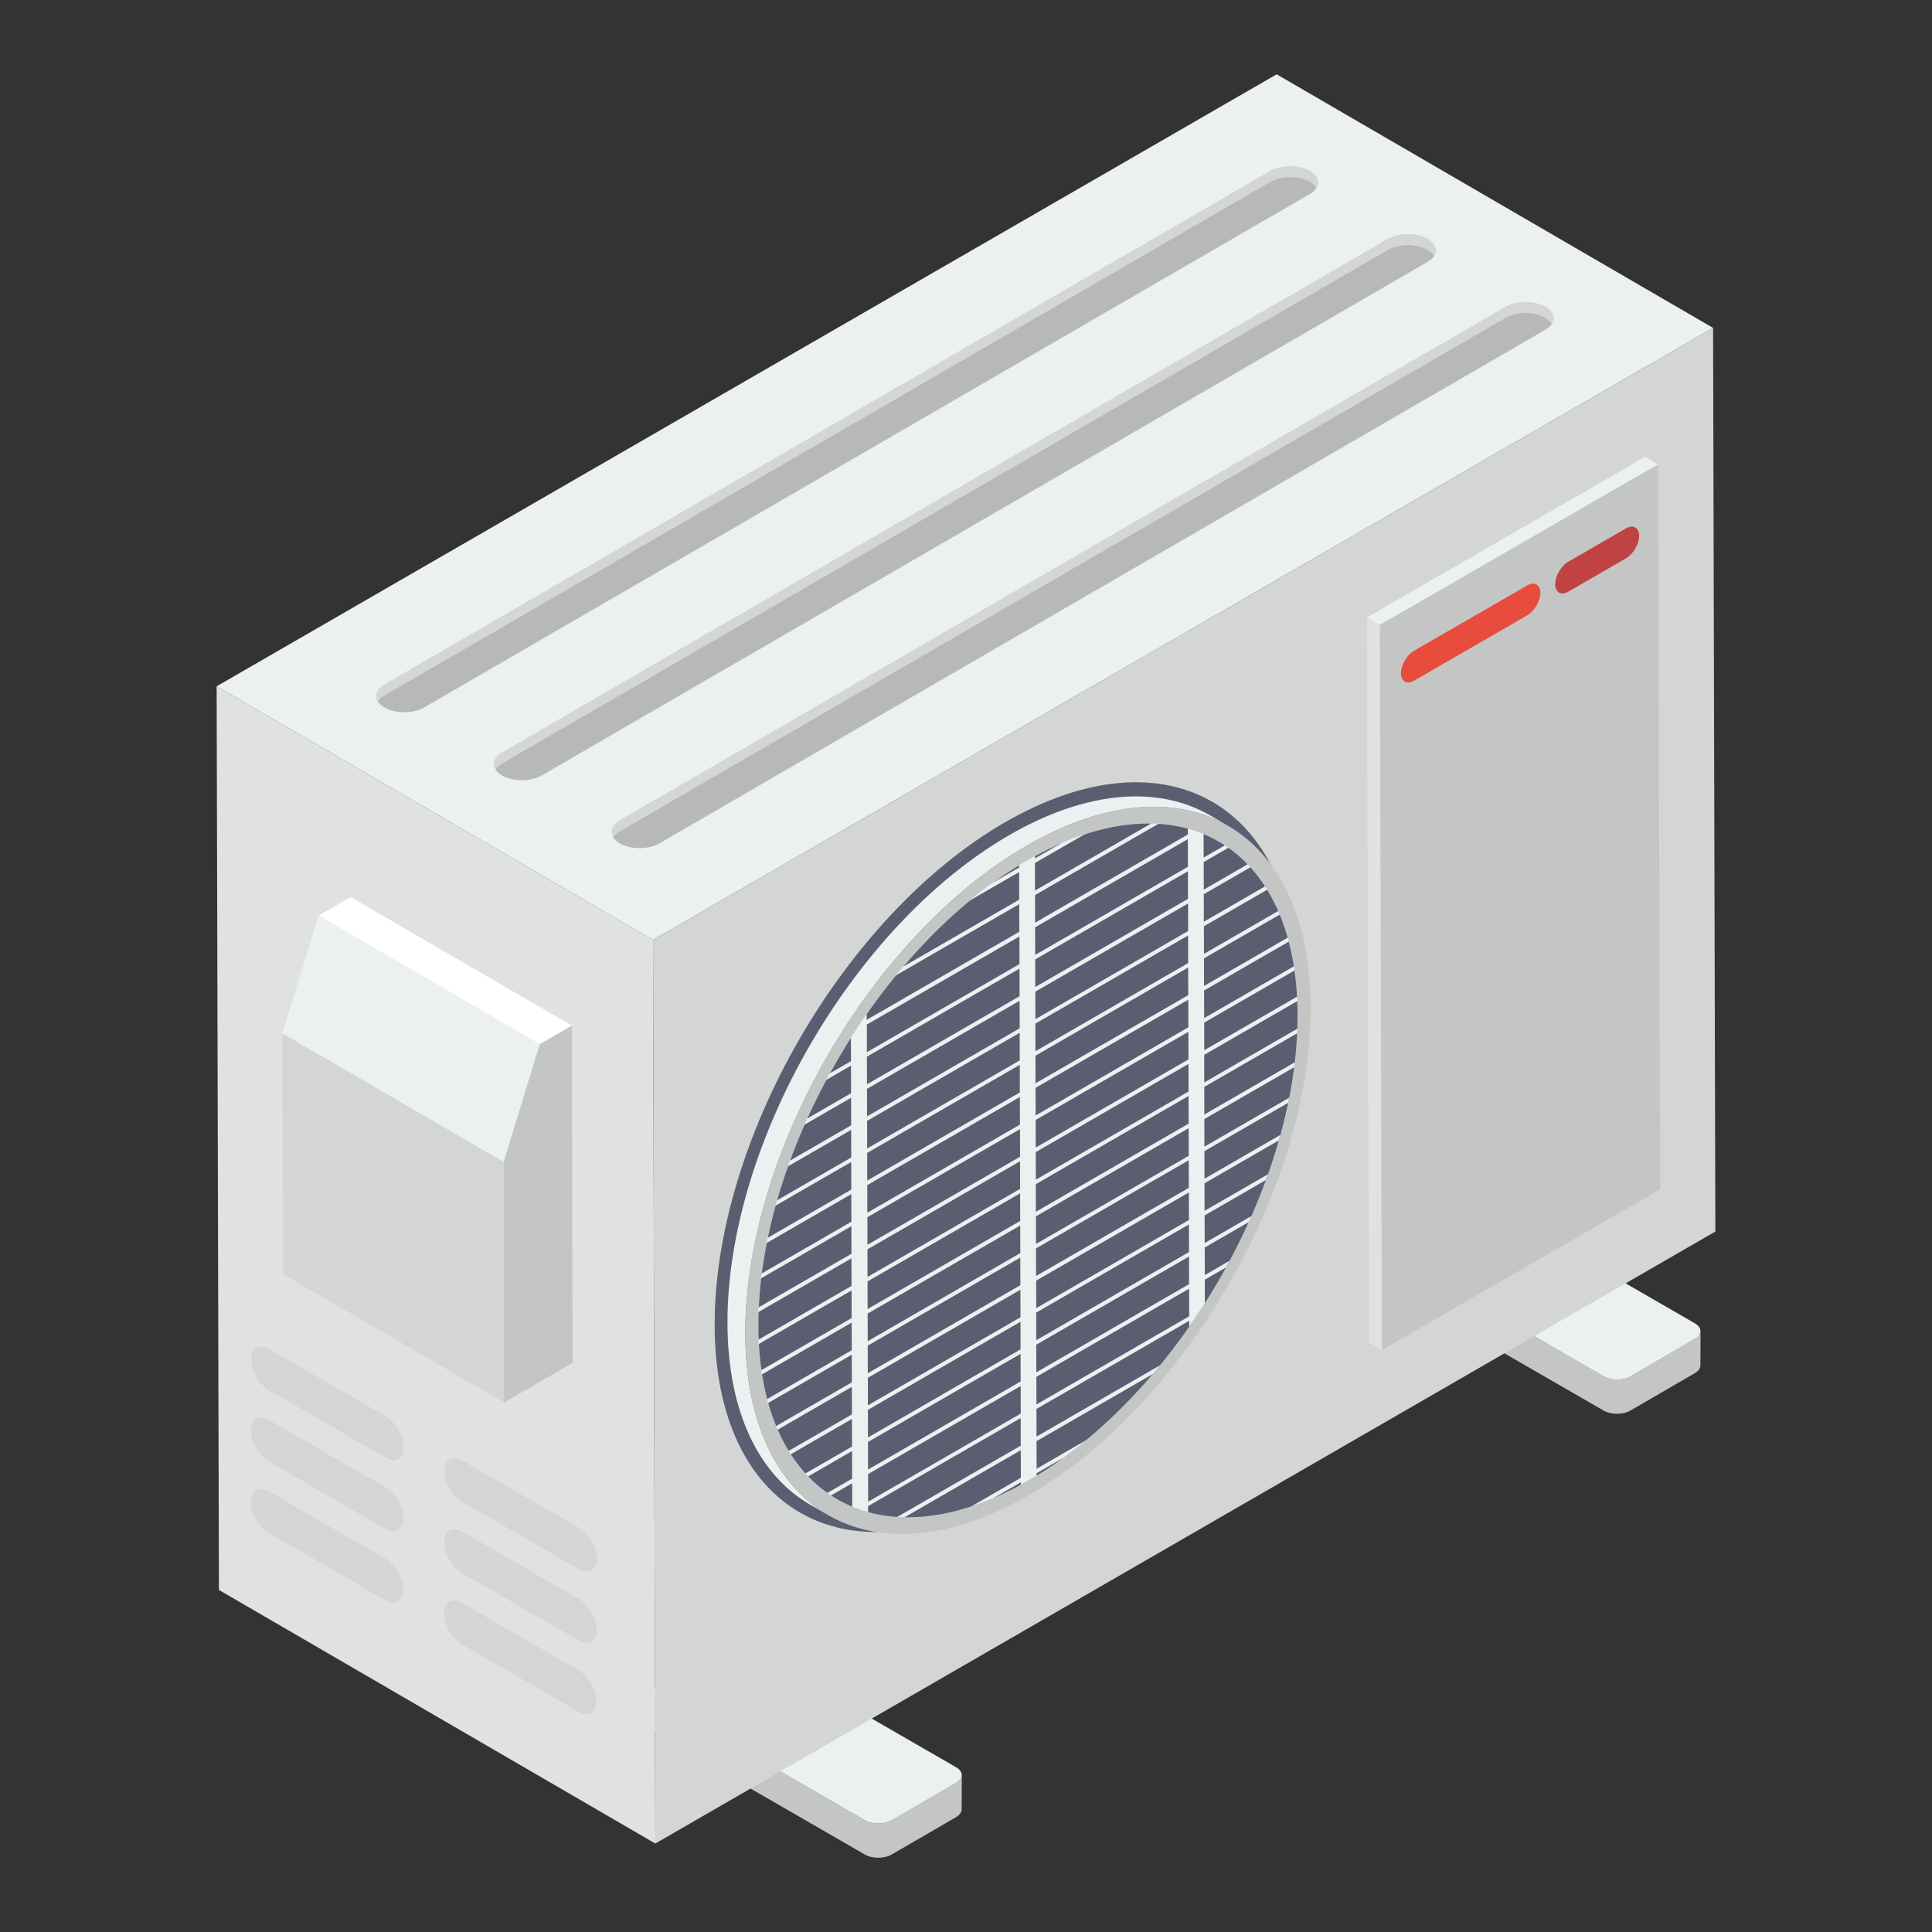
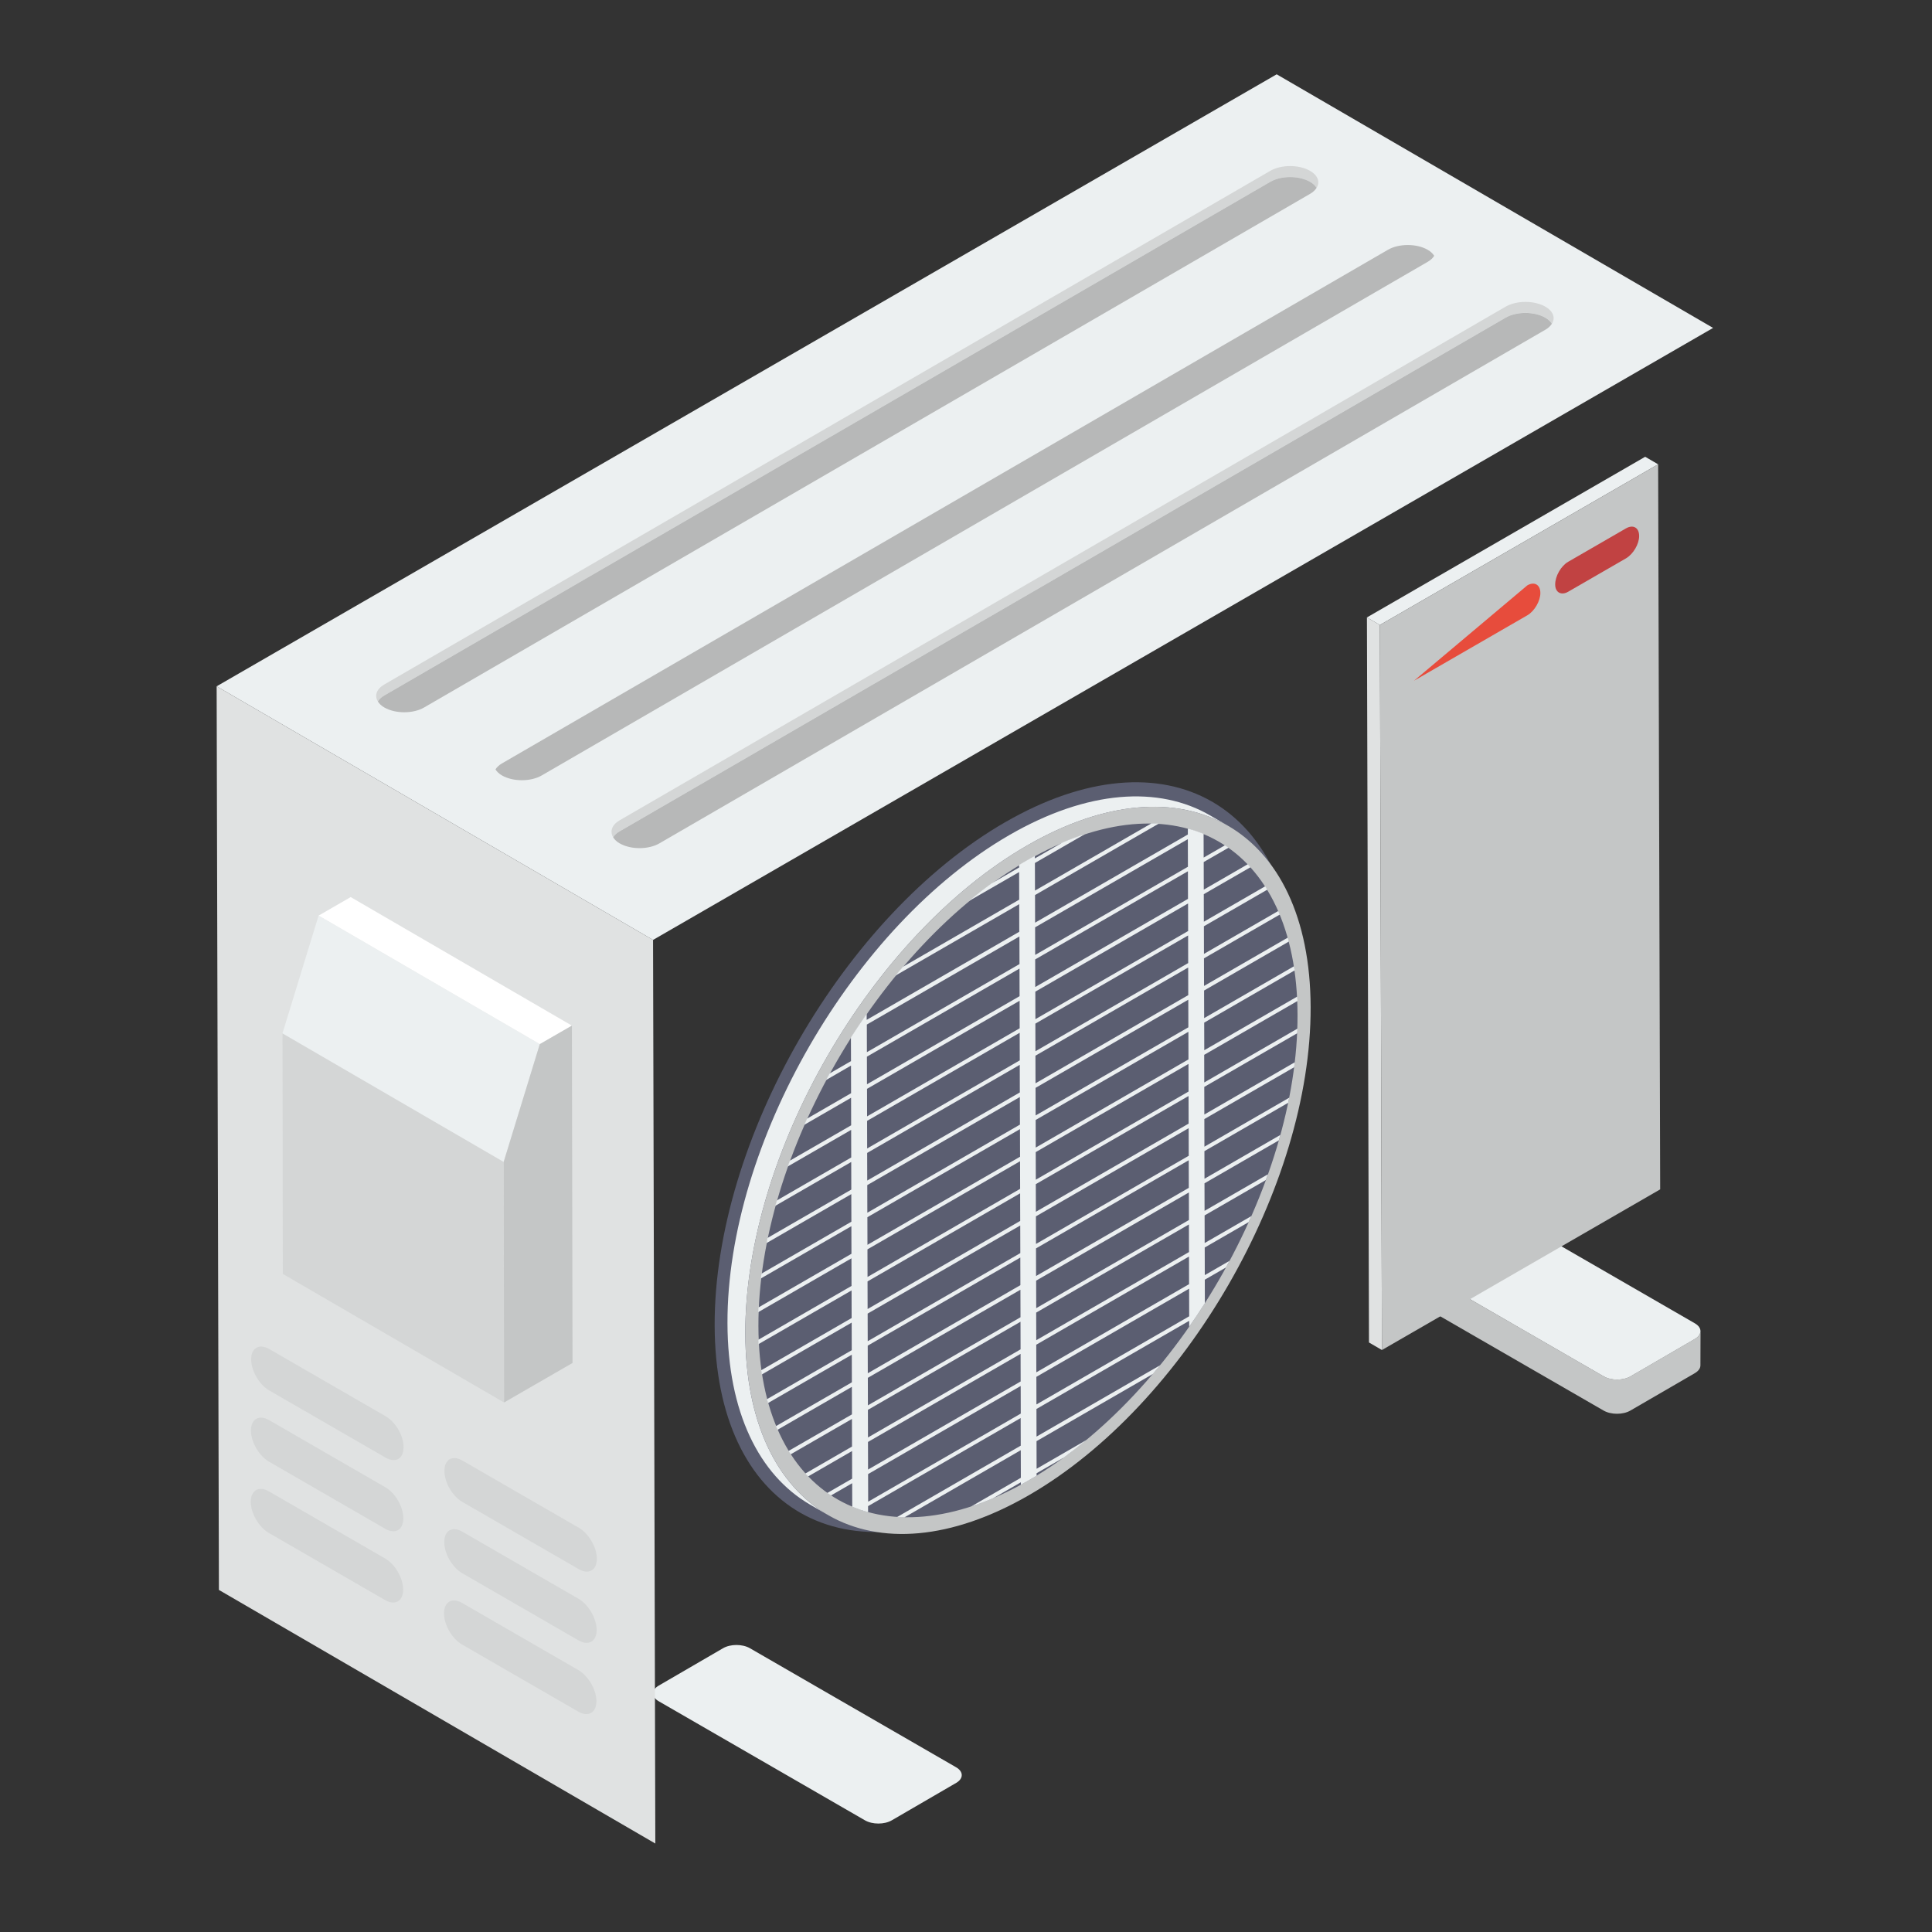
<svg xmlns="http://www.w3.org/2000/svg" id="Layer_1" enable-background="new 0 0 52 52" height="512" viewBox="0 0 52 52" width="512">
  <rect x="0" y="0" width="52" height="52" fill="#333333" stroke="none" />
  <g>
    <g>
      <g>
        <g>
-           <path d="m25.887 47.778-.003.921c0 .076-.051.15-.15.209l-1.734 1.006c-.198.116-.523.116-.723 0l-5.551-3.203c-.102-.059-.15-.136-.15-.212l.003-.915c0 .073.051.15.15.206l5.551 3.203c.201.116.525.116.723 0l1.734-1.008c.099-.056.147-.13.15-.206z" fill="#c4c6c6" />
-         </g>
+           </g>
        <g>
          <path d="m25.735 47.567c.2.116.201.303.002.419l-1.734 1.008c-.199.116-.522.116-.723 0l-5.551-3.205c-.2-.116-.201-.303-.002-.419l1.734-1.008c.199-.116.522-.116.723 0z" fill="#ecf0f1" />
        </g>
      </g>
      <g>
        <g>
          <path d="m45.77 35.829-.003.921c0 .076-.051.15-.15.209l-1.734 1.006c-.198.116-.523.116-.723 0l-5.551-3.203c-.102-.059-.15-.136-.15-.212l.003-.915c0 .073.051.15.15.206l5.551 3.203c.201.116.525.116.723 0l1.734-1.008c.099-.057.147-.13.15-.206z" fill="#c4c6c6" />
        </g>
        <g>
          <path d="m45.618 35.618c.2.116.201.303.002.419l-1.734 1.008c-.199.116-.522.116-.723 0l-5.551-3.205c-.2-.116-.201-.303-.002-.419l1.734-1.008c.199-.116.522-.116.723-0z" fill="#ecf0f1" />
        </g>
      </g>
      <g>
        <g enable-background="new">
          <g>
            <path d="m17.638 49.619-11.746-6.826-.061-24.321 11.746 6.826z" fill="#e0e2e2" />
          </g>
          <g>
            <path d="m17.577 25.298-11.746-6.826 28.531-16.472 11.746 6.826z" fill="#ecf0f1" />
          </g>
          <g>
-             <path d="m46.108 8.826.061 24.321-28.531 16.472-.061-24.321z" fill="#d4d6d6" />
-           </g>
+             </g>
        </g>
      </g>
      <g>
        <path d="m27.053 22.131c4.335-2.503 7.857-.491 7.871 4.485.014 4.979-3.485 11.042-7.82 13.544-4.333 2.501-7.855.492-7.869-4.487-.014-4.976 3.485-11.042 7.818-13.543z" fill="#5b5e71" />
      </g>
      <g>
        <path d="m33.057 22.229c-1.383-.804-3.299-.692-5.414.529-4.203 2.425-7.596 8.309-7.583 13.135.006 2.4.854 4.087 2.222 4.882l-.483-.28c-1.365-.795-2.213-2.482-2.219-4.882-.013-4.826 3.38-10.706 7.583-13.135 2.112-1.221 4.028-1.333 5.411-.529z" fill="#ecf0f1" />
      </g>
      <g>
        <path d="m27.642 22.758c4.204-2.427 7.62-.476 7.634 4.35.014 4.829-3.38 10.709-7.584 13.136-4.202 2.426-7.618.477-7.632-4.351-.014-4.826 3.38-10.709 7.582-13.135z" fill="#c4c6c6" />
      </g>
      <g>
        <path d="m34.923 27.311c.017 4.607-3.223 10.214-7.231 12.53s-7.268.458-7.279-4.149c-.014-4.604 3.223-10.214 7.234-12.53 4.008-2.316 7.265-.455 7.276 4.149z" fill="#5b5e71" />
      </g>
      <g>
        <path d="m32.411 28.391.002.743 2.509-1.449c-.004.044-.005.084-.007.125l-2.502 1.444.002.743 2.435-1.406c-.006.045-.011.088-.017.133l-2.418 1.396.002.743 2.282-1.318c-.009.045-.019.092-.028.137l-2.254 1.301.002.743 2.042-1.179c-.015.05-.026.099-.042.147l-2 1.155.002.741 1.705-.984c-.019.053-.034.103-.057.156l-1.647.951.002.743 1.257-.725c-.023.055-.049.11-.074.163l-1.182.683.002.743.667-.385c-.032.06-.063.12-.097.179l-.57.329.002.635c-.137.215-.278.426-.422.632l-0-.16-4.111 2.373.002.743 3.329-1.922c-.067.08-.131.159-.198.237l-3.131 1.808.002.743 1.342-.775c-.198.165-.396.319-.598.466l-.744.429 0.0.068c-.069.042-.141.084-.212.124-.071.041-.141.081-.212.12l-0-.068-.744.429c-.202.086-.401.161-.595.223l1.339-.773-.002-.743-3.131 1.808c-.067-.001-.132-.005-.199-.008l3.329-1.922-.002-.743-4.107 2.371 0.0.162c-.147-.038-.287-.089-.426-.144l-.002-.635-.572.33c-.033-.021-.065-.044-.098-.067l.669-.386-.002-.743-1.184.684c-.025-.025-.05-.05-.075-.078l1.258-.727-.002-.743-1.649.952c-.021-.027-.038-.059-.058-.09l1.707-.985-.002-.741-2.002 1.156c-.013-.032-.027-.066-.042-.098l2.044-1.18-.002-.743-2.256 1.302c-.008-.035-.019-.07-.027-.105l2.282-1.318-.002-.743-2.42 1.397c-.006-.038-.012-.074-.016-.114l2.435-1.406-.002-.743-2.504 1.445c-.002-.038-.004-.077-.006-.117l2.509-1.449-.002-.743-2.509 1.449c.002-.043.004-.085.005-.126l2.504-1.445-.002-.743-2.435 1.406c.004-.044.007-.083.015-.129l2.42-1.397-.002-.743-2.282 1.318c.008-.046.015-.092.026-.138l2.256-1.302-.002-.743-2.044 1.18c.013-.047.028-.098.042-.145l2.002-1.156-.002-.743-1.708.986c.019-.053.038-.105.057-.156l1.651-.953-.002-.741-1.258.727c.021-.054.047-.109.072-.165l1.186-.685-.002-.743-.671.388c.032-.06.063-.12.097-.177l.574-.331-.002-.64c.139-.216.278-.426.424-.633l0.0.162 4.107-2.371-.002-.743-3.331 1.923c.067-.08.131-.159.198-.235l3.133-1.809-.002-.743-1.35.779c.2-.168.4-.323.606-.473l.744-.429-0-.07c.071-.043.141-.084.212-.124.071-.041.143-.083.212-.12l0.0.07.744-.429c.206-.088.408-.165.607-.227l-1.35.779.002.743 3.135-1.81c.065-0.0.13.004.197.007l-3.331 1.923.002.743 4.111-2.373-0-.16c.145.037.287.087.424.141l.002.64.572-.33c.034.017.065.041.098.064l-.669.386.002.743 1.184-.684c.025.027.052.051.073.081l-1.257.725.002.741 1.651-.953c.019.028.038.059.058.09l-1.708.986.002.743 2-1.155c.015.031.029.065.042.096l-2.042 1.179.002.743 2.254-1.301c.012.033.019.07.029.106l-2.282 1.318.002.743 2.418-1.396c.008.037.012.072.018.111l-2.435 1.406.002.743 2.502-1.444c.002.038.004.079.008.118zm-.429-1.607-.002-.743-4.111 2.373.002.743zm.02 6.915-.002-.743-4.111 2.373.002.743zm-.022-7.778-.002-.743-4.111 2.373.002.743zm-.007-2.592-.002-.743-4.111 2.373.002.743zm.034 12.099-.002-.743-4.111 2.373.002.743zm-.022-7.778-.002-.743-4.111 2.373.002.743zm.005 1.729-.002-.743-4.111 2.373.002.743zm.007 2.592-.002-.743-4.111 2.373.002.743zm-.005-1.729-.002-.743-4.111 2.373.002.743zm.012 4.321-.002-.743-4.111 2.373.002.743zm-.029-10.37-.002-.743-4.111 2.373.002.743zm.02 6.915-.002-.743-4.111 2.373.002.743zm-.007-2.594-.002-.743-4.111 2.373.002.743zm-4.539.889-.002-.743-4.107 2.371.002.743zm.02 6.915-.002-.743-4.107 2.371.002.743zm-.022-7.778-.002-.743-4.107 2.371.002.743zm-.007-2.592-.002-.743-4.107 2.371.002.743zm.034 12.099-.002-.743-4.107 2.371.002.743zm-.022-7.778-.002-.743-4.107 2.371.002.743zm.012 4.321-.002-.743-4.107 2.371.002.743zm-.007-2.592-.002-.743-4.107 2.371.002.743zm.002.863-.002-.743-4.107 2.371.002.743zm.012 4.321-.002-.743-4.107 2.371.002.743zm-.029-10.37-.002-.743-4.107 2.371.002.743zm.02 6.915-.002-.743-4.107 2.371.002.743zm-.007-2.594-.002-.743-4.107 2.371.002.743zm4.524-6.075-.002-.741-4.111 2.373.002.741zm.022 7.778-.002-.741-4.111 2.373.002.741zm-4.556-5.16-.002-.741-4.107 2.371.002.741zm.022 7.778-.002-.741-4.107 2.371.002.741z" fill="#ecf0f1" />
      </g>
      <g>
        <g fill="#d4d6d6">
          <path d="m10.343 18.719 23.847-13.825c.295-.171.773-.171 1.07 0 .082.047.139.103.176.162.03-.048.047-.098.046-.149.001-.111-.075-.224-.222-.309-.297-.171-.775-.171-1.07 0l-23.847 13.825c-.212.123-.268.302-.173.456.036-.058.093-.114.173-.161z" />
-           <path d="m13.51 20.547 23.847-13.825c.295-.171.773-.171 1.07 0 .082.047.139.103.176.162.03-.048.047-.098.046-.149.001-.111-.075-.224-.222-.309-.297-.171-.775-.171-1.07 0l-23.847 13.825c-.212.123-.268.302-.173.456.036-.058.093-.114.173-.161z" />
          <path d="m16.677 22.375 23.847-13.825c.295-.171.773-.171 1.07-0.0.082.047.139.103.176.162.03-.048.047-.098.046-.149.001-.111-.075-.224-.222-.309-.297-.171-.775-.171-1.07 0l-23.847 13.825c-.212.123-.268.302-.173.456.036-.058.093-.114.173-.161z" />
        </g>
        <path d="m10.347 19.043c.297.171.774.17 1.068-.001l23.847-13.825c.081-.047.138-.103.174-.161-.037-.059-.094-.115-.176-.162-.297-.171-.775-.171-1.07 0l-23.847 13.825c-.081.047-.137.102-.173.161.037.06.094.116.177.164z" fill="#b7b8b8" />
        <path d="m13.513 20.872c.297.171.774.17 1.068-.001l23.847-13.825c.081-.047.138-.103.174-.161-.037-.059-.094-.115-.176-.162-.297-.171-.775-.171-1.07 0l-23.847 13.825c-.081.047-.137.102-.173.161.037.06.094.116.177.164z" fill="#b7b8b8" />
        <path d="m16.68 22.7c.297.171.774.17 1.068-.001l23.847-13.825c.081-.047.138-.103.174-.161-.037-.059-.094-.115-.176-.162-.297-.171-.775-.171-1.07 0l-23.847 13.825c-.081.047-.137.102-.173.161.037.06.094.116.177.164z" fill="#b7b8b8" />
      </g>
    </g>
    <g>
      <g enable-background="new">
        <g>
          <path d="m37.195 36.336-.349-.203-.055-19.515.349.203z" fill="#e0e2e2" />
        </g>
        <g>
          <path d="m37.14 16.821-.349-.203 7.489-4.324.349.203z" fill="#ecf0f1" />
        </g>
        <g>
          <path d="m44.629 12.497.055 19.515-7.489 4.324-.055-19.515z" fill="#c4c6c6" />
        </g>
      </g>
    </g>
    <g>
      <g>
-         <path d="m41.108 15.755c.191-.11.351-.019.351.206.001.213-.158.488-.349.599l-3.052 1.762c-.191.11-.351.019-.351-.194-.001-.226.158-.501.349-.611z" fill="#e74c3c" />
+         <path d="m41.108 15.755c.191-.11.351-.019.351.206.001.213-.158.488-.349.599l-3.052 1.762z" fill="#e74c3c" />
      </g>
      <g>
        <path d="m43.761 14.223c.196-.113.356-.022.357.203.001.213-.158.488-.354.602l-1.555.898c-.191.11-.351.019-.351-.194-.001-.226.158-.501.349-.611z" fill="#c14242" />
      </g>
    </g>
    <g>
      <g>
        <path d="m10.366 41.947c.273.157.486.533.485.84s-.216.436-.488.278l-3.129-1.807c-.268-.155-.486-.533-.485-.84s.221-.433.488-.278z" fill="#d4d6d6" />
      </g>
      <g>
        <path d="m10.371 40.029c.273.157.486.533.485.84s-.216.436-.488.278l-3.129-1.807c-.268-.155-.486-.533-.485-.84s.221-.433.488-.278z" fill="#d4d6d6" />
      </g>
      <g>
        <path d="m10.377 38.117c.273.157.486.527.485.835-.001.313-.216.436-.488.278l-3.129-1.807c-.268-.155-.486-.527-.485-.84.001-.308.221-.427.488-.273z" fill="#d4d6d6" />
      </g>
      <g>
        <path d="m15.568 44.951c.268.155.486.533.485.84s-.221.433-.488.278l-3.129-1.807c-.273-.157-.486-.533-.485-.84.001-.308.216-.436.488-.278z" fill="#d4d6d6" />
      </g>
      <g>
        <path d="m15.574 43.033c.268.155.486.533.485.84-.001.308-.221.433-.488.278l-3.129-1.807c-.273-.157-.486-.533-.485-.84.001-.308.216-.436.488-.278z" fill="#d4d6d6" />
      </g>
      <g>
        <path d="m15.579 41.12c.268.155.486.527.485.835-.001.313-.221.433-.488.278l-3.129-1.807c-.273-.157-.486-.527-.485-.84.001-.308.216-.43.488-.273z" fill="#d4d6d6" />
      </g>
    </g>
    <g>
      <g enable-background="new">
        <g>
          <path d="m13.567 37.748-5.954-3.46-.01-6.476 5.954 3.46z" fill="#d4d6d6" />
        </g>
        <g>
          <path d="m13.557 31.272-5.954-3.46.972-3.169 5.954 3.46z" fill="#ecf0f1" />
        </g>
        <g>
          <path d="m14.53 28.103-5.954-3.46.863-.498 5.954 3.46z" fill="#fff" />
        </g>
        <g>
          <path d="m15.393 27.605.017 9.079-1.843 1.064-.01-6.476.972-3.169z" fill="#c4c6c6" />
        </g>
      </g>
    </g>
  </g>
</svg>